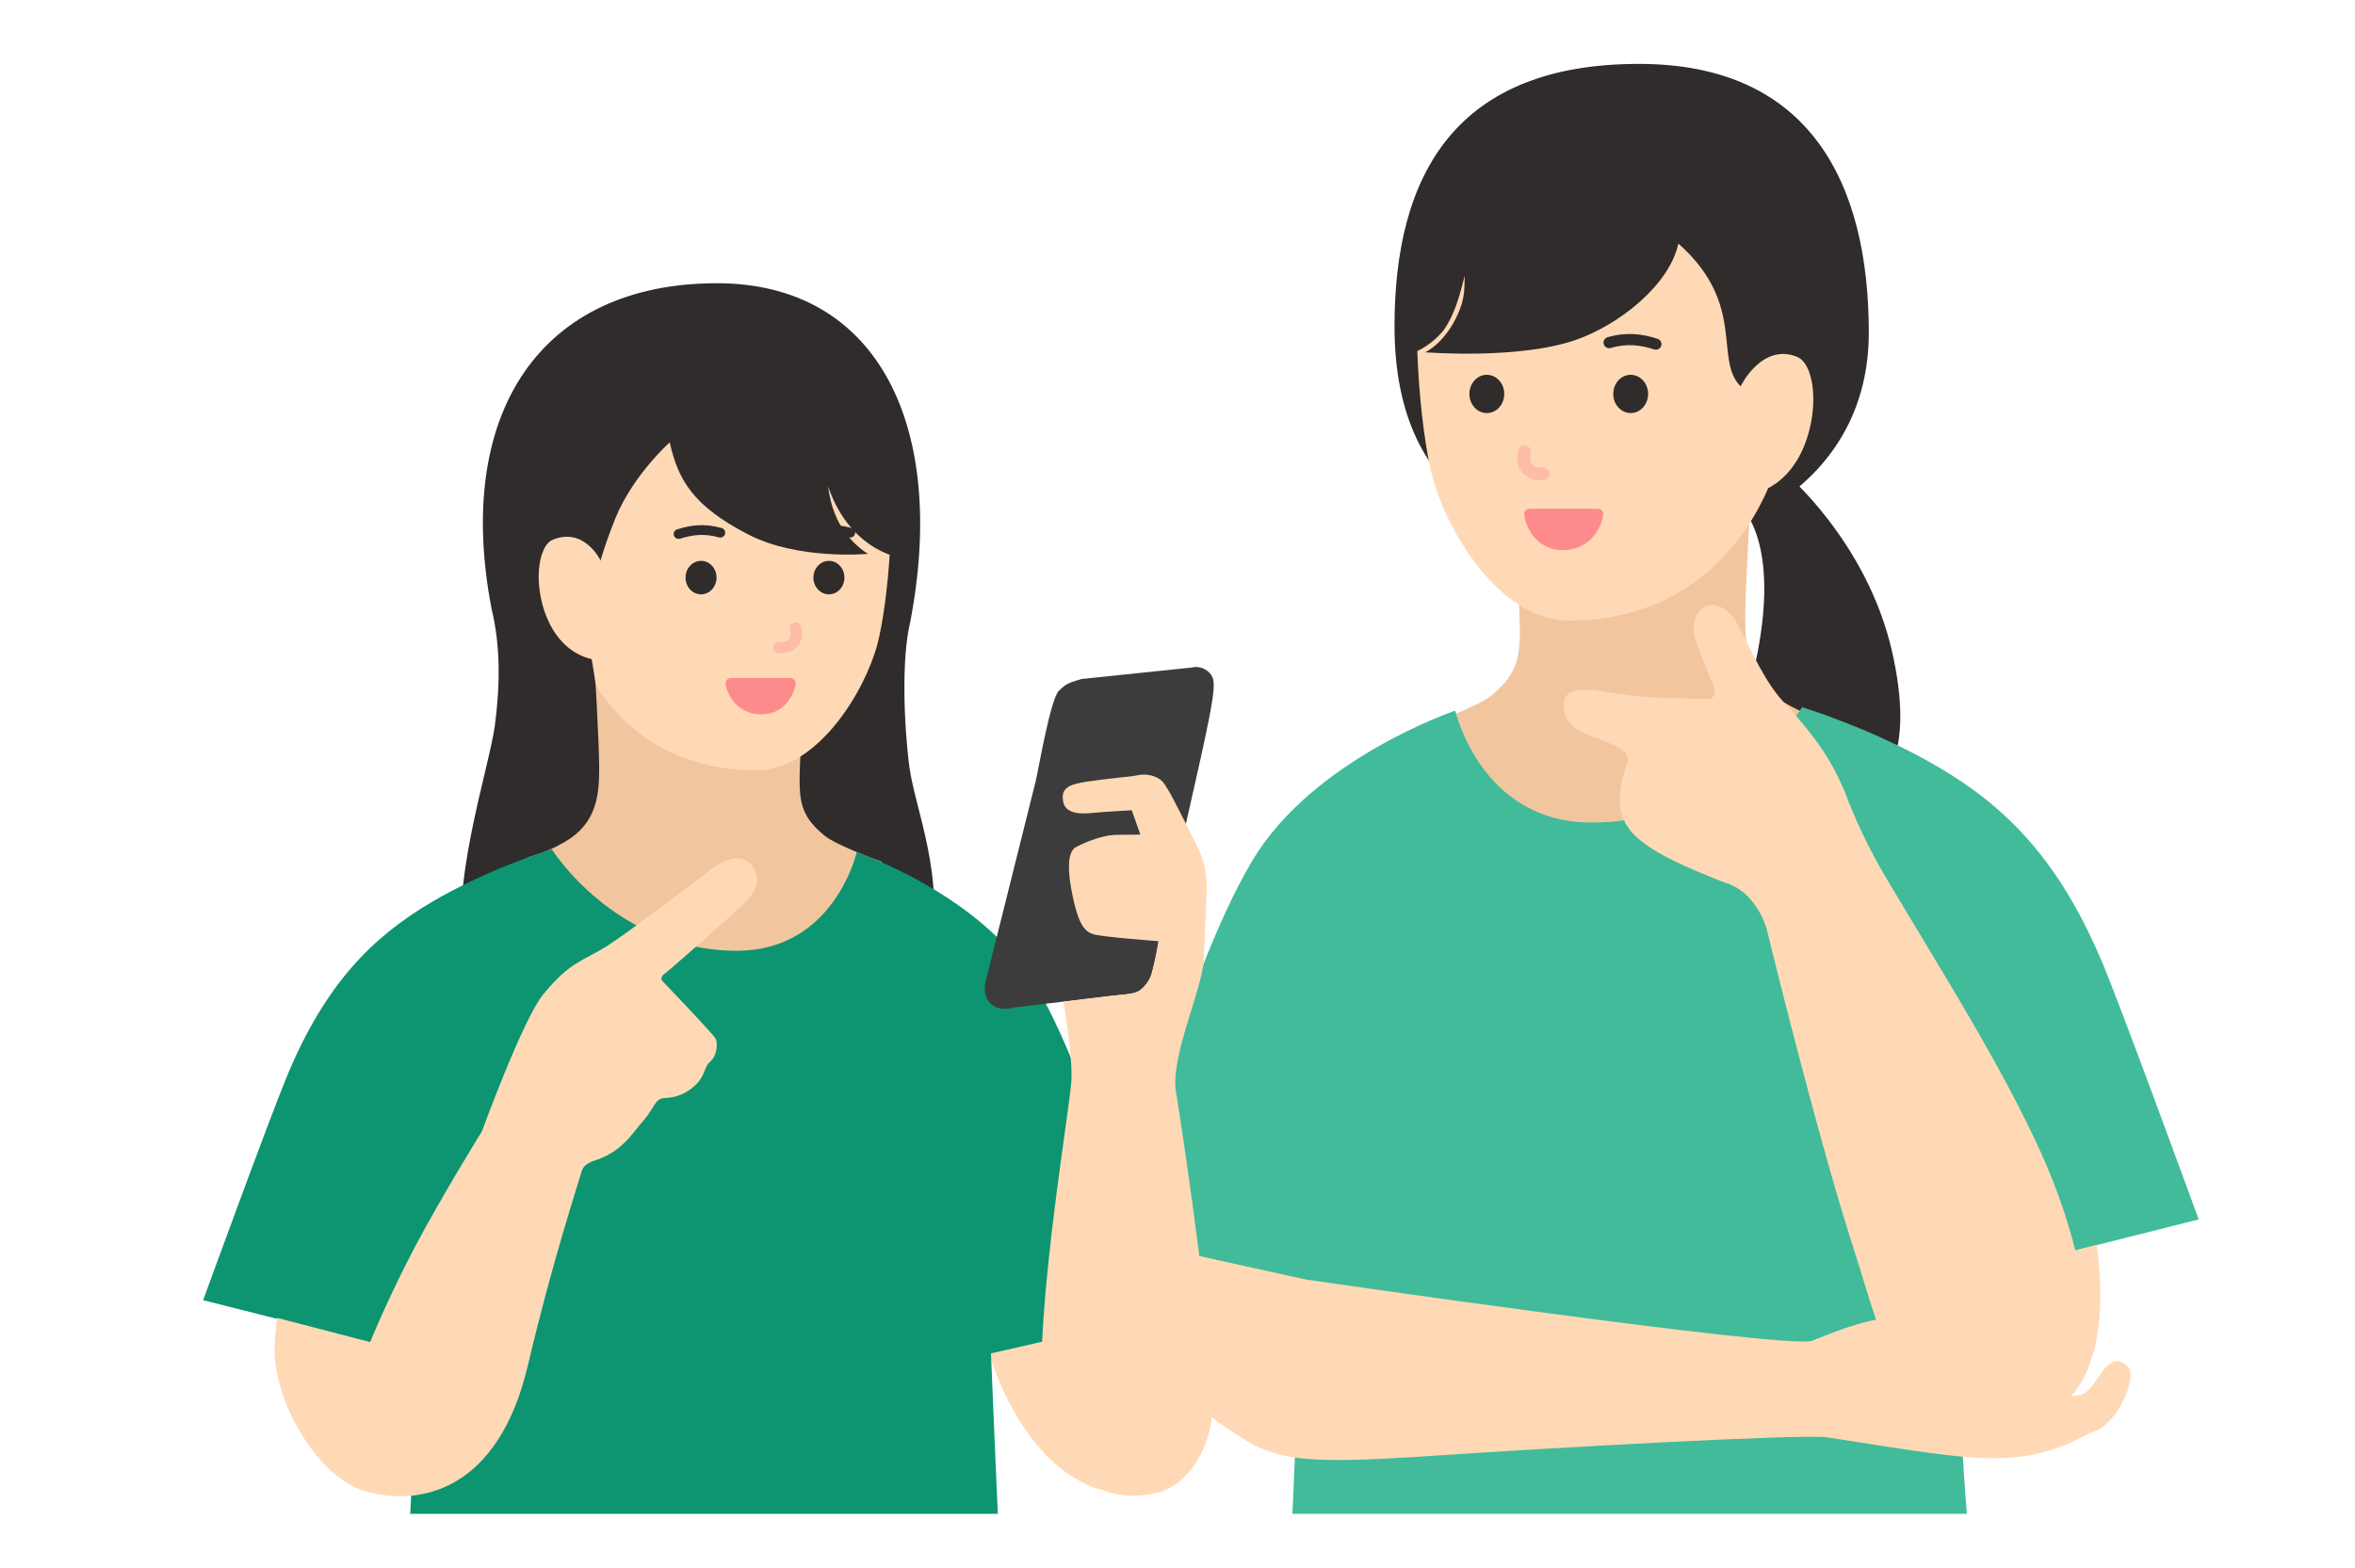
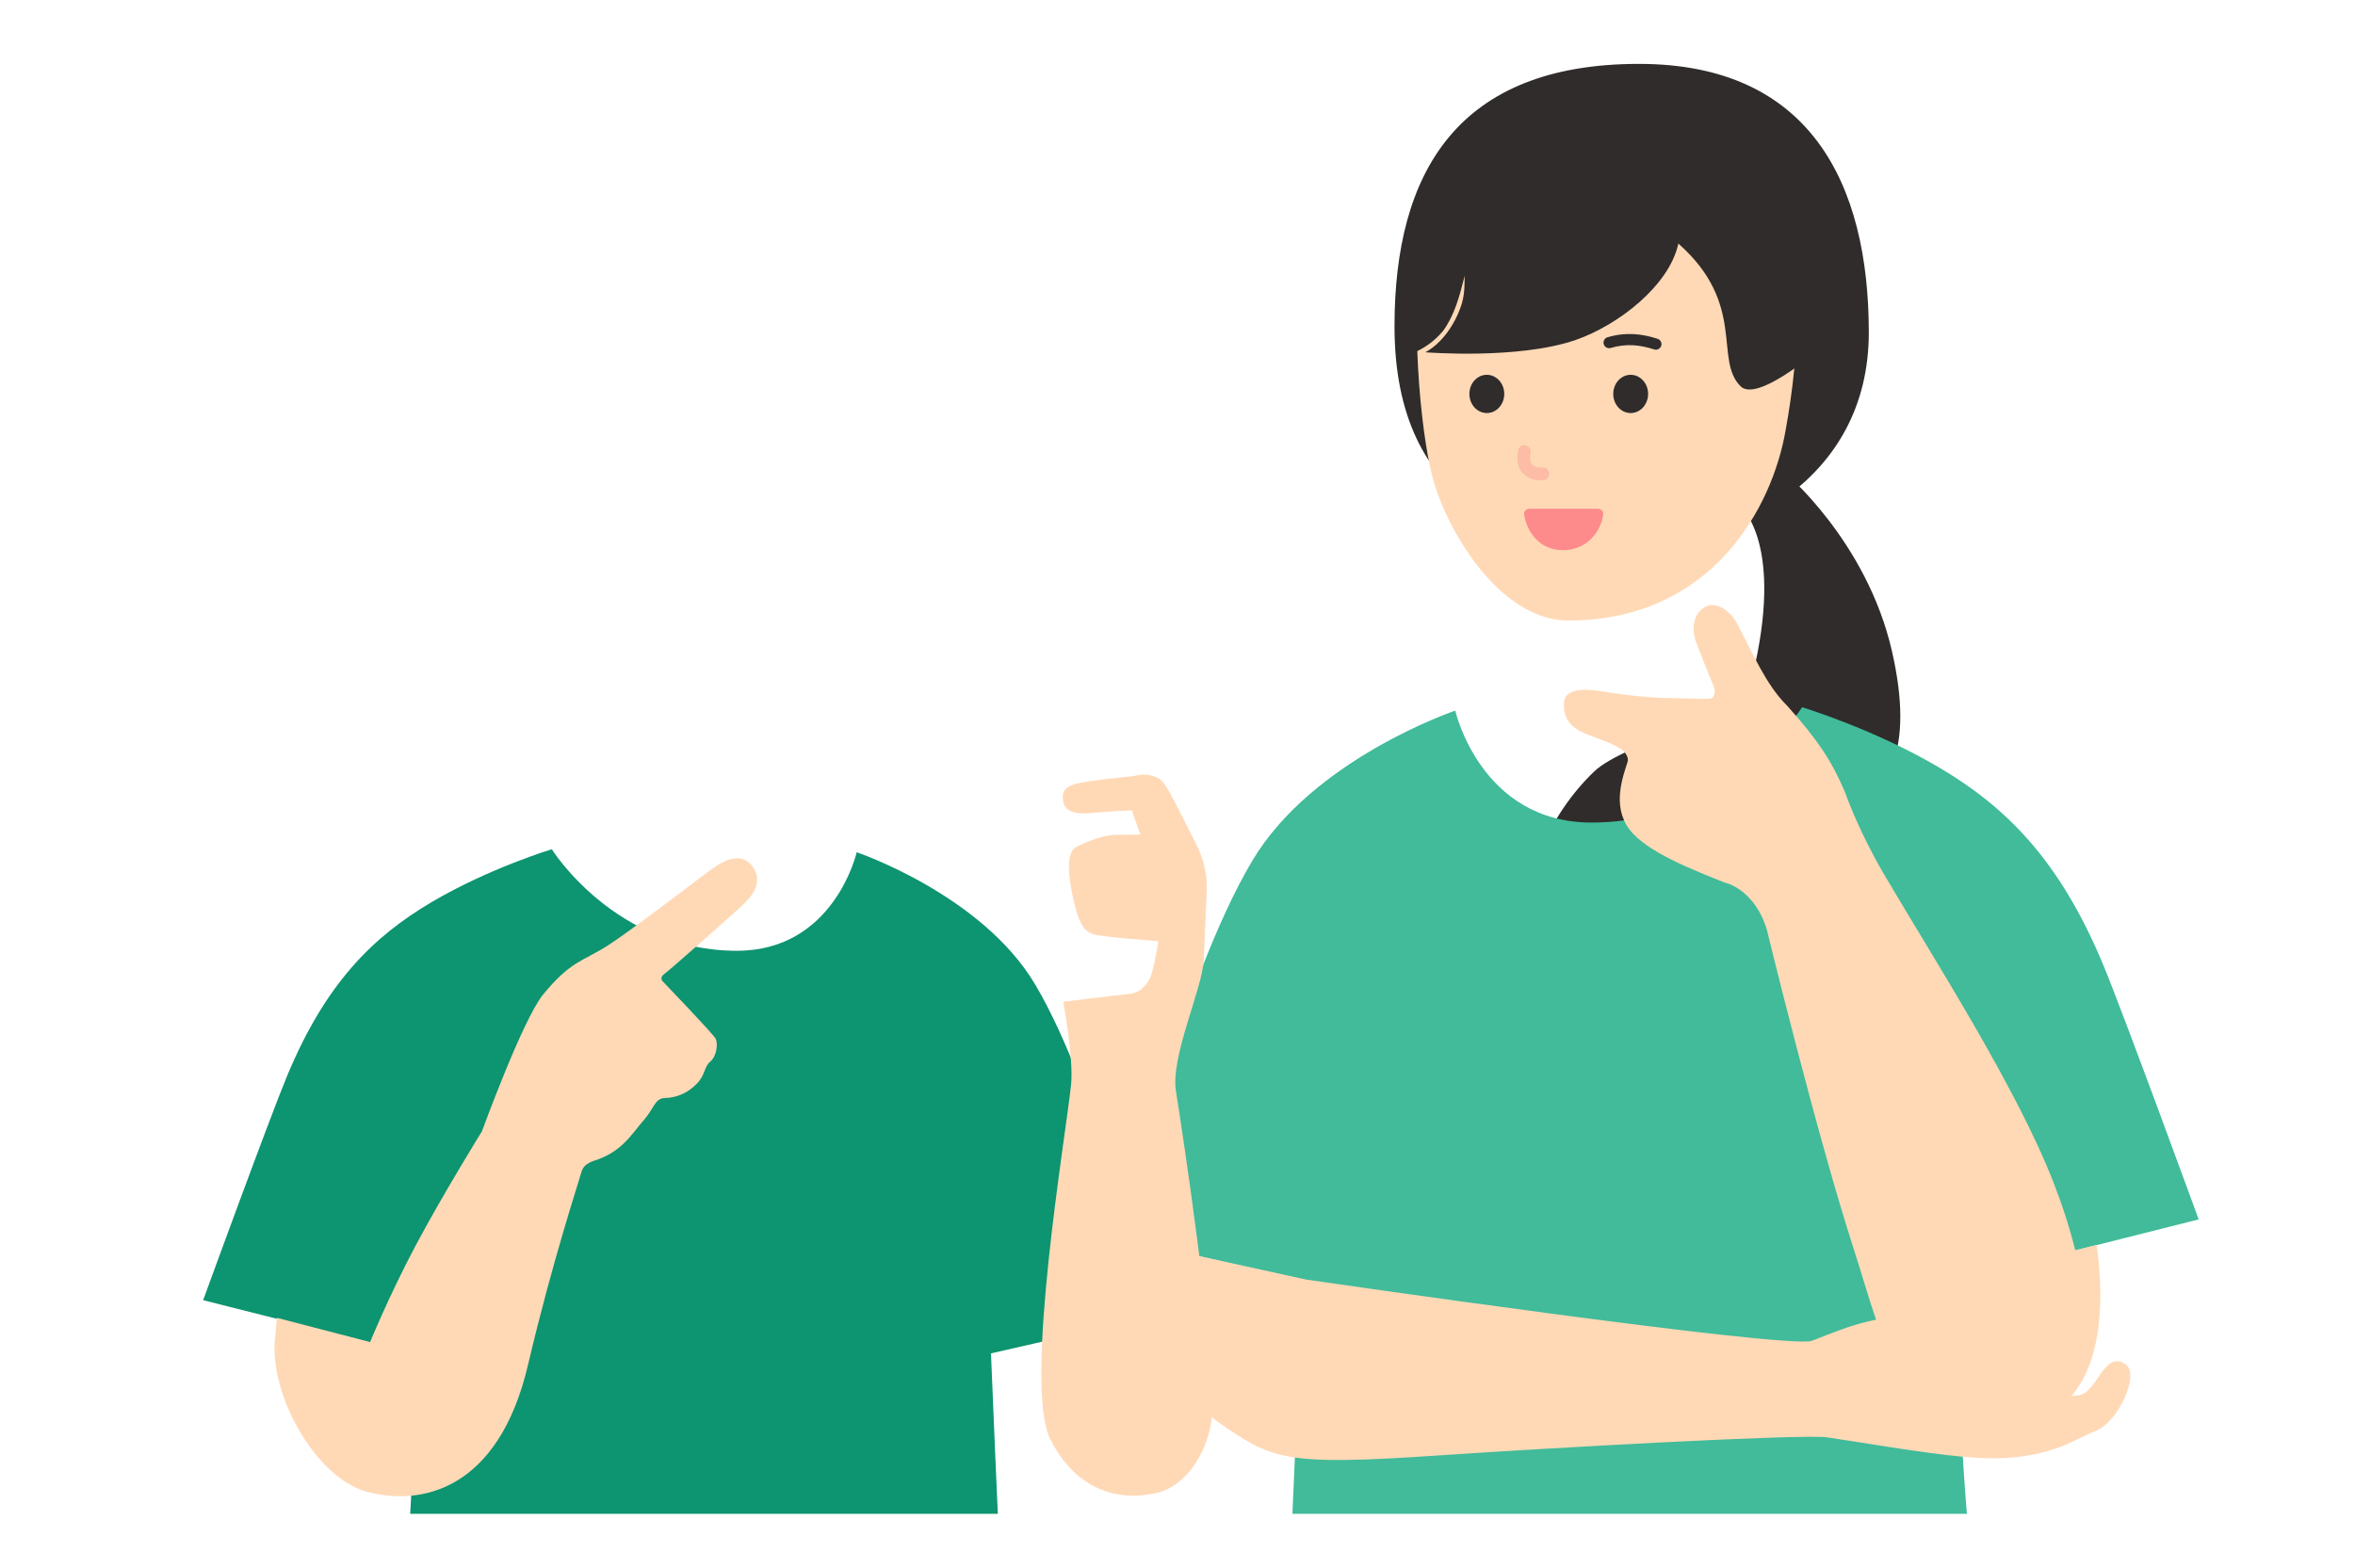
<svg xmlns="http://www.w3.org/2000/svg" width="404" height="269" viewBox="0 0 404 269" fill="none">
  <g clip-path="url(#clip0_7823_39401)">
    <g clip-path="url(#clip1_7823_39401)">
      <g clip-path="url(#clip2_7823_39401)">
        <path d="M306.054 80.969C306.054 80.969 320.242 92.777 324.569 111.753C328.331 128.256 324.717 137.87 313.216 138.959C301.716 140.048 308.198 155.571 301.348 163.462C292.431 172.014 275.276 173.338 265.102 160.48C259.602 152.015 265.985 139.572 273.466 132.398C278.764 127.315 299.522 122.817 301.069 114.128C305.873 92.268 298.288 86.61 298.288 86.61L306.048 80.969H306.054Z" fill="#2F2C2B" />
        <path d="M278.819 93.861C297.493 93.861 320.593 82.638 320.593 57.057C320.593 31.477 310.513 10.963 281.166 10.963C249.977 10.963 239.228 29.649 239.228 56.001C239.228 87.371 261.384 93.861 278.819 93.861Z" fill="#2F2C2B" />
-         <path d="M300.334 85.232C300.334 85.232 299.402 100.92 299.402 106.118C299.402 111.316 299.867 116.939 306.082 120.553C309.658 122.632 311.303 122.905 313.222 123.562C313.497 124.077 313.554 125.486 312.245 129.329C309.058 138.689 300.765 152.349 279.225 152.349C247.509 152.349 244.833 124.438 244.833 124.438C244.833 124.438 253.553 121.264 255.928 119.278C259.794 116.044 260.727 113.505 260.727 108.46C260.727 105.489 260.173 94.983 260.173 94.983C260.173 94.983 260.266 87.18 275.233 82.255C291.214 76.992 300.329 85.237 300.329 85.237L300.334 85.232Z" fill="#F1C69F" />
        <path d="M306.345 73.692C308.665 60.965 309.976 43.526 303.576 33.611C298.02 25.004 288.636 19.942 273.527 19.942C258.418 19.942 248.338 29.983 244.18 43.143C241.833 53.32 243.599 73.681 245.733 81.839C248.102 90.906 257.217 106.479 269.068 106.479C293.649 106.479 304.097 87.07 306.345 73.692Z" fill="#FFD9B6" />
        <path d="M275.342 13.929C292.064 13.929 306.893 23.483 312.054 39.958C315.191 49.966 311.072 60.734 311.072 60.734C311.072 60.734 301.36 69.013 298.601 66.288C293.967 61.714 299.681 52.188 287.923 41.797C286.376 48.97 277.667 55.772 270.351 58.321C260.496 61.747 244.509 60.45 244.509 60.45C244.509 60.45 247.844 58.923 250.076 53.955C251.321 51.181 251.206 49.665 251.271 47.307C250.388 50.814 249.571 53.955 247.597 56.74C244.509 60.45 240.862 61.019 240.862 61.019C240.862 61.019 239.678 41.857 243.939 33.6C249.593 23.515 260.792 13.929 275.342 13.929Z" fill="#2F2C2B" />
-         <path d="M297.69 85.046C306.57 85.117 310.452 76.959 311.006 70.157C311.363 65.747 310.271 62.048 308.33 61.249C302.242 58.743 298.601 66.289 298.601 66.289C298.601 66.289 298.453 66.776 298.48 67.542C298.557 69.501 300.295 71.306 299.785 74.245C298.59 81.128 297.69 85.046 297.69 85.046Z" fill="#FFD9B6" />
        <path d="M274.105 87.296H262.395C261.842 87.296 261.389 87.745 261.468 88.292C261.878 91.136 264.016 94.409 268.098 94.409C272.211 94.409 274.597 91.306 275.033 88.292C275.112 87.746 274.658 87.296 274.105 87.296Z" fill="#FE8B8B" />
        <ellipse cx="255.064" cy="67.597" rx="2.991" ry="3.283" fill="#2F2C2B" />
        <ellipse cx="279.743" cy="67.597" rx="2.991" ry="3.283" fill="#2F2C2B" />
        <path fill-rule="evenodd" clip-rule="evenodd" d="M283.771 59.961C281.334 59.173 279.025 58.919 276.313 59.71C275.804 59.859 275.271 59.568 275.122 59.06C274.973 58.552 275.265 58.021 275.774 57.872C278.947 56.947 281.661 57.265 284.363 58.139C284.867 58.303 285.143 58.843 284.98 59.346C284.816 59.849 284.275 60.124 283.771 59.961Z" fill="#2F2C2B" />
        <path fill-rule="evenodd" clip-rule="evenodd" d="M258.683 59.961C256.247 59.173 253.937 58.919 251.225 59.71C250.716 59.859 250.183 59.568 250.034 59.06C249.885 58.552 250.177 58.021 250.686 57.872C253.859 56.947 256.573 57.265 259.275 58.139C259.779 58.303 260.055 58.843 259.892 59.346C259.728 59.849 259.187 60.124 258.683 59.961Z" fill="#2F2C2B" />
        <path fill-rule="evenodd" clip-rule="evenodd" d="M261.684 76.411C262.281 76.514 262.681 77.08 262.578 77.675C262.51 78.067 262.469 78.5 262.504 78.884C262.54 79.279 262.645 79.496 262.748 79.604C263.114 79.988 263.43 80.12 263.688 80.176C263.931 80.23 264.13 80.227 264.41 80.222C264.493 80.221 264.584 80.22 264.685 80.22C265.291 80.22 265.782 80.71 265.782 81.314C265.782 81.918 265.291 82.409 264.685 82.409C264.647 82.409 264.599 82.409 264.544 82.411C264.25 82.417 263.738 82.428 263.216 82.314C262.538 82.165 261.83 81.818 261.158 81.112C260.577 80.502 260.378 79.724 260.32 79.083C260.26 78.431 260.333 77.787 260.417 77.303C260.52 76.707 261.087 76.308 261.684 76.411Z" fill="#FCBCA5" />
      </g>
      <path d="M223.445 219.605C222.781 236.817 220.048 296.801 220.048 296.801H341.009C341.009 296.801 336.455 255.408 336.455 242.774C336.455 237.386 336.616 229.811 336.942 219.496C337.888 219.113 377.183 209.246 377.183 209.246C377.183 209.246 364.242 173.793 360.795 165.529C353.27 147.479 344.069 138.417 332.566 131.645C321.356 125.044 309.145 121.357 309.145 121.357C309.145 121.357 296.795 141.146 273.026 141.146C254.003 141.146 249.649 121.943 249.649 121.943C249.649 121.943 225.271 130.174 214.841 147.682C202.397 168.559 191.868 212.407 191.868 212.407L223.439 219.616L223.445 219.605Z" fill="#41BB9A" />
      <path d="M313.421 246.64C309.139 246.044 265.96 248.439 246.76 249.747C220.009 251.573 218.232 250.425 208.992 244.037C204.422 240.875 203.15 233.552 202.729 229.22C201.932 221.027 202.707 214.879 202.707 214.879L224.108 219.577C224.108 219.577 306.837 231.599 310.865 230.068C314.893 228.536 318.916 226.66 324.686 226.031C330.457 225.402 341.916 228 344.86 228.038C347.803 228.077 349.784 229.225 350.038 230.877C350.293 232.529 350.144 234.481 345.513 235.181C340.881 235.882 338.464 236.243 336.477 236.543C335.487 236.691 334.314 236.751 334.369 237.583C334.43 238.43 335.404 238.452 337.368 238.759C341.302 239.371 342.104 239.36 344.196 239.765C346.293 240.175 349.911 240.306 352.777 239.874C355.643 239.442 353.613 239.863 356.7 239.398C359.788 238.934 361.021 231.424 364.717 234.181C367.074 235.936 363.367 243.829 359.832 245.371C355.997 247.045 354.924 247.931 351.466 248.937C348.008 249.944 344.052 250.616 336.959 249.993C329.865 249.375 317.704 247.242 313.421 246.64Z" fill="#FFD9B6" />
      <path d="M318.169 214.847C323.027 229.724 326.585 250.152 348.174 244.064C361.243 240.378 361.06 223.718 359.699 213.611C357.375 214.201 356.994 214.294 356.014 214.546C354.958 210.302 353.569 206.189 352.186 202.672C345.756 186.302 331.692 164.473 323.232 150.072C319.176 143.17 316.935 137.148 316.454 135.802C314.23 130.579 311.79 126.882 306.572 121.089C302.887 117.48 300.486 111.638 297.99 106.978C296.939 105.009 294.659 103.199 292.745 104.036C290.421 105.048 290.117 108.078 291.013 110.326C292.164 113.208 292.623 114.553 293.984 117.775C294.399 118.705 294.079 119.886 293.226 119.908C291.024 119.963 288.634 119.799 287.079 119.799C282.664 119.799 278.287 119.181 274.132 118.541C271.416 118.125 268.289 118.3 268.306 120.663C268.135 123.359 269.54 124.924 272.157 125.963C273.867 126.641 276.473 127.5 278.099 128.539C278.835 129.015 279.488 130.092 279.2 130.765C278.481 133.106 276.445 138.253 279.527 142.311C282.476 146.238 290.466 149.263 295.777 151.418C298.389 152.057 301.609 154.584 303.092 159.485C303.092 159.485 311.762 195.179 318.18 214.847H318.169Z" fill="#FFD9B6" />
      <g clip-path="url(#clip3_7823_39401)">
        <path d="M122.309 187.726C101.786 187.726 85.236 177.796 80.068 163.184C76.7 153.651 83.939 131.661 84.889 124.527C85.84 117.393 85.83 110.647 84.338 104.509C77.879 71.09 92.563 48.602 122.992 48.602C150.769 48.602 162.591 73.426 156.127 106.845C154.635 112.988 155.064 124.527 156.015 131.656C156.965 138.785 162.216 150.491 159.505 163.552C155.63 178.342 144.066 187.726 123.543 187.726H122.309Z" fill="#2F2C2B" />
        <path d="M101.961 113.587C101.961 113.587 102.79 127.313 102.79 131.862C102.79 136.41 102.377 141.33 96.853 144.492C93.674 146.312 92.212 146.551 90.505 147.125C90.261 147.576 90.211 148.809 91.374 152.172C94.207 160.361 101.578 172.314 120.725 172.314C148.917 172.314 151.296 147.892 151.296 147.892C151.296 147.892 143.545 145.115 141.434 143.377C137.997 140.547 137.168 138.325 137.168 133.911C137.168 131.311 137.661 122.119 137.661 122.119C137.661 122.119 137.578 115.291 124.274 110.982C110.068 106.376 101.966 113.591 101.966 113.591L101.961 113.587Z" fill="#F1C69F" />
        <path d="M96.618 103.489C94.556 92.352 93.391 77.094 99.08 68.418C104.019 60.887 112.36 56.458 125.79 56.458C139.221 56.458 148.181 65.244 151.876 76.758C153.962 85.664 152.393 103.479 150.496 110.618C148.39 118.551 140.288 132.177 129.754 132.177C107.904 132.177 98.617 115.195 96.618 103.489Z" fill="#FFD9B6" />
        <path d="M123.055 52.484C107.47 52.484 95.999 61.05 91.188 76.165C88.263 85.343 90.222 107.444 92.933 115.191C95.171 121.582 102.205 117.728 102.205 117.728C102.205 117.728 102.303 117.939 101.43 112.605C99.885 103.178 104.092 92.635 105.608 88.843C106.89 85.635 109.854 80.675 114.89 75.892C116.333 82.471 119.028 86.89 128.354 91.711C136.963 96.164 148.902 95.039 148.902 95.039C148.902 95.039 145.022 92.812 143.218 88.139C142.648 86.66 142.394 85.736 142.038 83.418C146.075 95.158 155.298 95.867 155.298 95.867L155.142 94.574C155.142 94.574 156.302 78.099 152.329 70.53C147.059 61.28 136.627 52.489 123.065 52.489L123.055 52.484Z" fill="#2F2C2B" />
        <path d="M104.311 113.424C96.418 113.486 92.966 106.347 92.474 100.396C92.157 96.537 93.127 93.3 94.853 92.602C100.264 90.409 103.024 96.168 103.024 96.168C103.024 96.168 103.706 96.776 103.604 98.112C103.472 99.822 101.99 101.406 102.443 103.977C103.506 110 104.306 113.429 104.306 113.429L104.311 113.424Z" fill="#FFD9B6" />
        <path d="M125.386 116.351H135.573C136.126 116.351 136.579 116.801 136.489 117.346C136.08 119.804 134.183 122.575 130.615 122.575C127.015 122.575 124.904 119.944 124.47 117.346C124.379 116.801 124.834 116.351 125.386 116.351Z" fill="#FE8B8B" />
        <ellipse cx="2.659" cy="2.873" rx="2.659" ry="2.873" transform="matrix(-1 0 0 1 144.86 96.242)" fill="#2F2C2B" />
        <ellipse cx="2.659" cy="2.873" rx="2.659" ry="2.873" transform="matrix(-1 0 0 1 122.923 96.242)" fill="#2F2C2B" />
        <path fill-rule="evenodd" clip-rule="evenodd" d="M116.684 92.433C118.85 91.743 120.902 91.521 123.314 92.213C123.766 92.343 124.24 92.088 124.372 91.644C124.504 91.2 124.245 90.735 123.792 90.605C120.972 89.795 118.56 90.074 116.158 90.839C115.71 90.981 115.464 91.454 115.61 91.894C115.755 92.334 116.236 92.575 116.684 92.433Z" fill="#2F2C2B" />
        <path fill-rule="evenodd" clip-rule="evenodd" d="M138.984 92.433C141.15 91.743 143.202 91.521 145.613 92.213C146.066 92.343 146.539 92.088 146.672 91.644C146.804 91.2 146.544 90.735 146.092 90.605C143.272 89.795 140.86 90.074 138.458 90.839C138.01 90.981 137.764 91.454 137.909 91.894C138.055 92.334 138.536 92.575 138.984 92.433Z" fill="#2F2C2B" />
        <path fill-rule="evenodd" clip-rule="evenodd" d="M136.316 106.827C135.785 106.917 135.429 107.412 135.521 107.933C135.581 108.276 135.618 108.655 135.587 108.991C135.554 109.336 135.461 109.526 135.37 109.621C135.045 109.957 134.764 110.072 134.534 110.121C134.318 110.168 134.142 110.165 133.893 110.162C133.819 110.161 133.738 110.16 133.648 110.16C133.109 110.16 132.673 110.588 132.673 111.117C132.673 111.646 133.109 112.075 133.648 112.075C133.682 112.075 133.724 112.076 133.773 112.077C134.035 112.082 134.49 112.092 134.954 111.992C135.556 111.861 136.186 111.558 136.784 110.94C137.3 110.407 137.476 109.726 137.528 109.165C137.581 108.594 137.517 108.031 137.442 107.607C137.351 107.086 136.846 106.737 136.316 106.827Z" fill="#FCBCA5" />
      </g>
-       <path d="M188.783 255.563C188.783 255.563 176.282 253.358 169.39 231.462C187.869 227.007 192.708 226.131 192.708 226.131C192.708 226.131 208.677 248.022 188.783 255.563Z" fill="#FFD9B6" />
      <path d="M170.002 232.227C170.586 247.382 172.989 300.193 172.989 300.193H66.649C66.649 300.193 70.652 263.749 70.652 252.626C70.652 247.882 70.511 241.213 70.224 232.131C69.392 231.794 34.847 223.107 34.847 223.107C34.847 223.107 46.224 191.893 49.255 184.616C55.87 168.725 63.959 160.746 74.072 154.784C83.926 148.972 94.662 145.727 94.662 145.727C94.662 145.727 105.518 163.149 126.415 163.149C143.137 163.149 146.966 146.242 146.966 146.242C146.966 146.242 168.397 153.489 177.566 168.904C188.505 187.284 197.762 225.89 197.762 225.89L170.007 232.237L170.002 232.227Z" fill="#0D9470" />
      <path d="M93.193 170.627C97.907 164.896 99.852 165.045 104.249 162.257C107.791 160.008 118.997 151.447 121.186 149.8C123.375 148.153 126.809 145.721 129.042 148.634C131.007 151.201 129.183 153.662 127.344 155.366C125.501 157.066 115.101 166.293 114.012 167.092C112.922 167.891 113.817 168.527 113.817 168.527C113.817 168.527 122.286 177.349 122.753 178.216C123.22 179.083 122.942 181.245 121.853 182.155C120.768 183.065 121.016 184.399 119.606 185.892C117.888 187.712 115.86 188.367 114.08 188.415C112.304 188.463 112.285 190.139 110.339 192.335C108.394 194.531 106.72 197.666 101.978 199.154C100.548 199.635 99.974 200.242 99.736 201.152C99.351 202.606 94.76 216.403 90.581 234.206C85.542 255.692 72.268 258.533 62.865 255.957C54.27 253.602 46.206 239.551 47.169 229.761C47.324 228.162 47.509 226.135 47.509 226.135L63.493 230.3C63.493 230.3 66.684 222.451 71.28 213.778C75.877 205.106 82.682 194.117 82.682 194.117C82.682 194.117 89.691 174.884 93.193 170.631V170.627Z" fill="#FFD9B6" />
-       <path d="M173.947 172.891L190.072 170.95C193.443 170.522 195.169 170.743 196.274 169.289C197.67 167.868 197.606 166.597 198.185 164.705L206.065 129.71C208.108 120.291 208.551 117.566 207.996 116.213C207.524 115.057 205.953 114.156 204.499 114.542L185.504 116.516C183.602 117.142 183.029 117.137 181.632 118.558C180.236 119.978 178.276 131.343 177.697 133.953L169.156 168.124C168.266 171.682 170.421 173.825 173.942 172.896L173.947 172.891Z" fill="#3C3C3C" />
      <path d="M196.473 169.068C195.428 170.315 194.571 170.479 192.947 170.647C190.077 170.946 182.406 171.894 182.406 171.894C182.406 171.894 184.201 181.689 183.744 186.11C182.829 194.98 175.562 237.587 180.149 246.905C184.697 256.132 192.392 257.403 197.475 256.353C202.699 255.761 207.111 250.141 207.948 242.961C208.634 232.213 202.709 193.256 201.736 187.27C200.763 181.285 206.299 169.631 206.508 164.695L206.975 153.803C207.252 150.735 206.644 147.648 205.229 144.908C205.229 144.908 201.06 136.544 200.423 135.586C199.786 134.627 199.543 133.77 197.952 133.212C196.794 132.817 195.972 132.826 194.265 133.188C194.265 133.188 189.824 133.635 186.512 134.117C183.199 134.598 182.075 135.345 182.353 137.3C182.494 139.221 184.483 139.765 186.935 139.534C190.199 139.226 194.153 139.043 194.153 139.043L195.632 143.213L191.77 143.252C188.598 143.209 184.712 145.289 184.712 145.289C184.133 145.563 182.654 146.502 183.812 152.734C184.97 158.965 186.181 159.836 187.557 160.308C188.934 160.78 198.73 161.503 198.73 161.503C198.73 161.503 198.117 165.071 197.636 166.867C197.47 167.479 197.14 168.278 196.483 169.058L196.473 169.068Z" fill="#FFD9B6" />
    </g>
  </g>
  <defs>
    <clipPath id="clip0_7823_39401">
      <rect width="404" height="269" fill="white" />
    </clipPath>
    <clipPath id="clip1_7823_39401">
      <rect width="593.303" height="249.68" fill="white" transform="translate(-86.411 10.088)" />
    </clipPath>
    <clipPath id="clip2_7823_39401">
      <rect width="98.718" height="165.796" fill="white" transform="translate(230.683 4.167)" />
    </clipPath>
    <clipPath id="clip3_7823_39401">
-       <rect width="87.749" height="145.071" fill="white" transform="matrix(-1 0 0 1 163.873 42.655)" />
-     </clipPath>
+       </clipPath>
  </defs>
</svg>